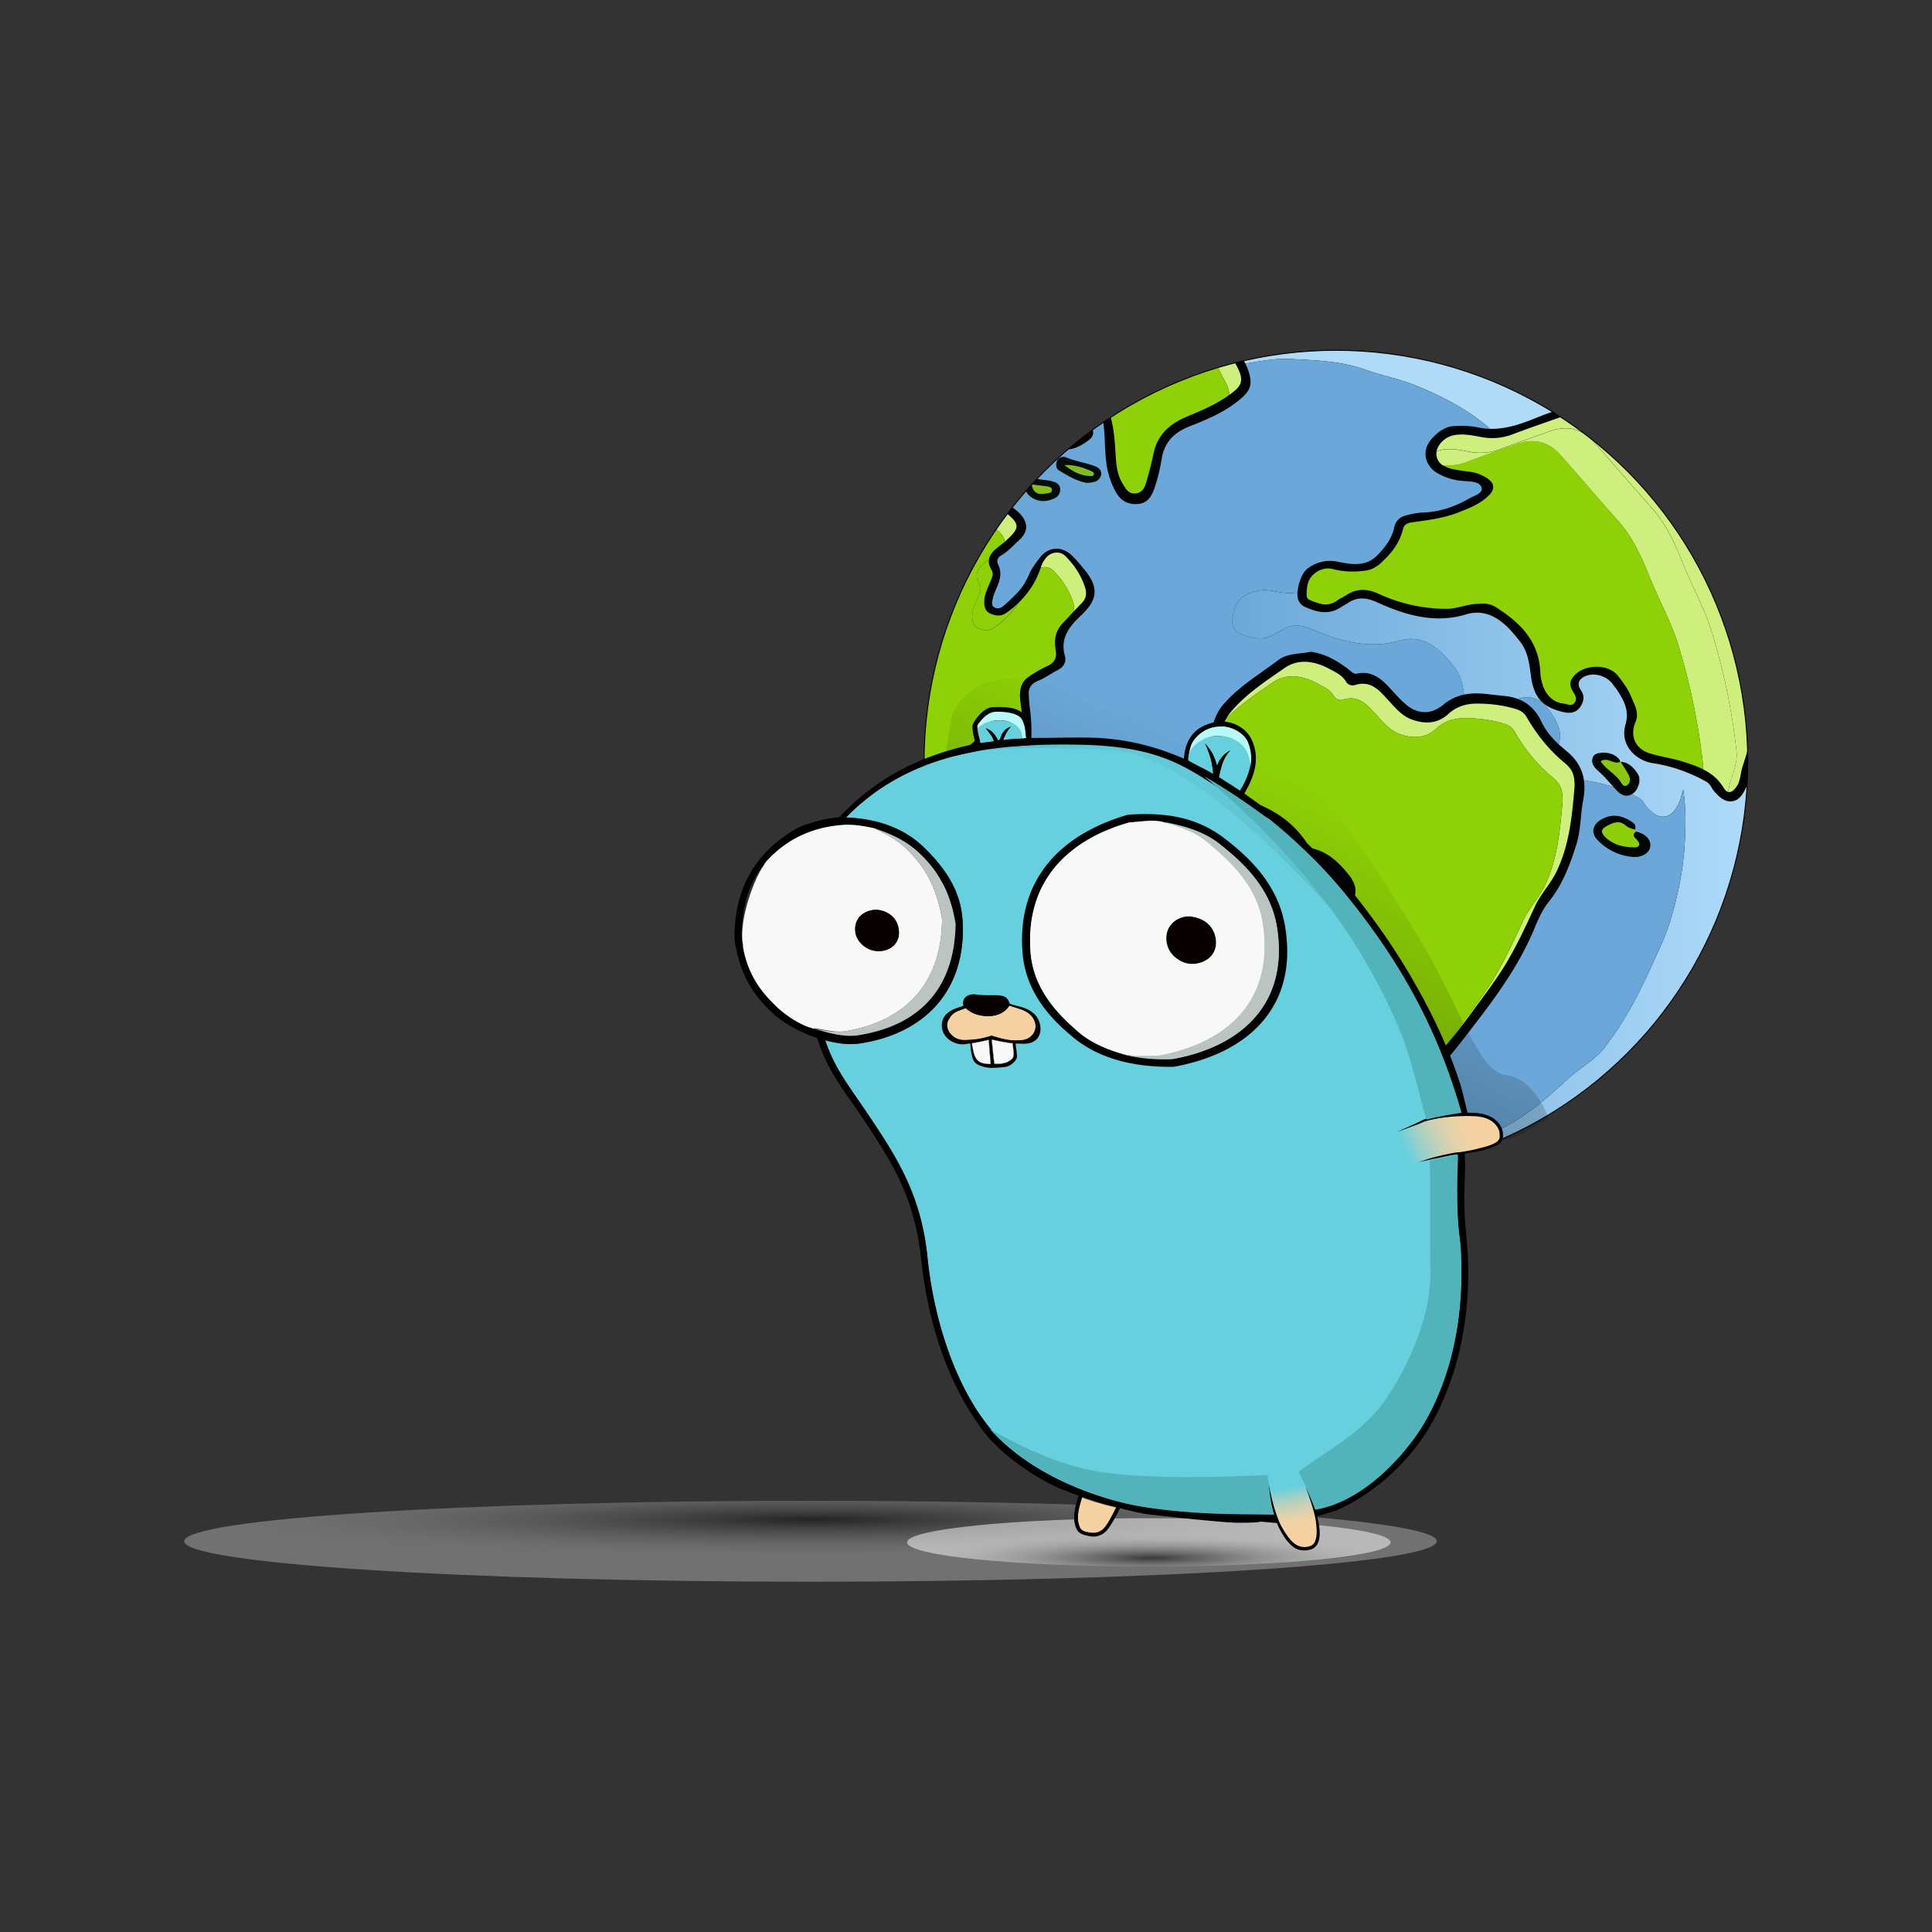
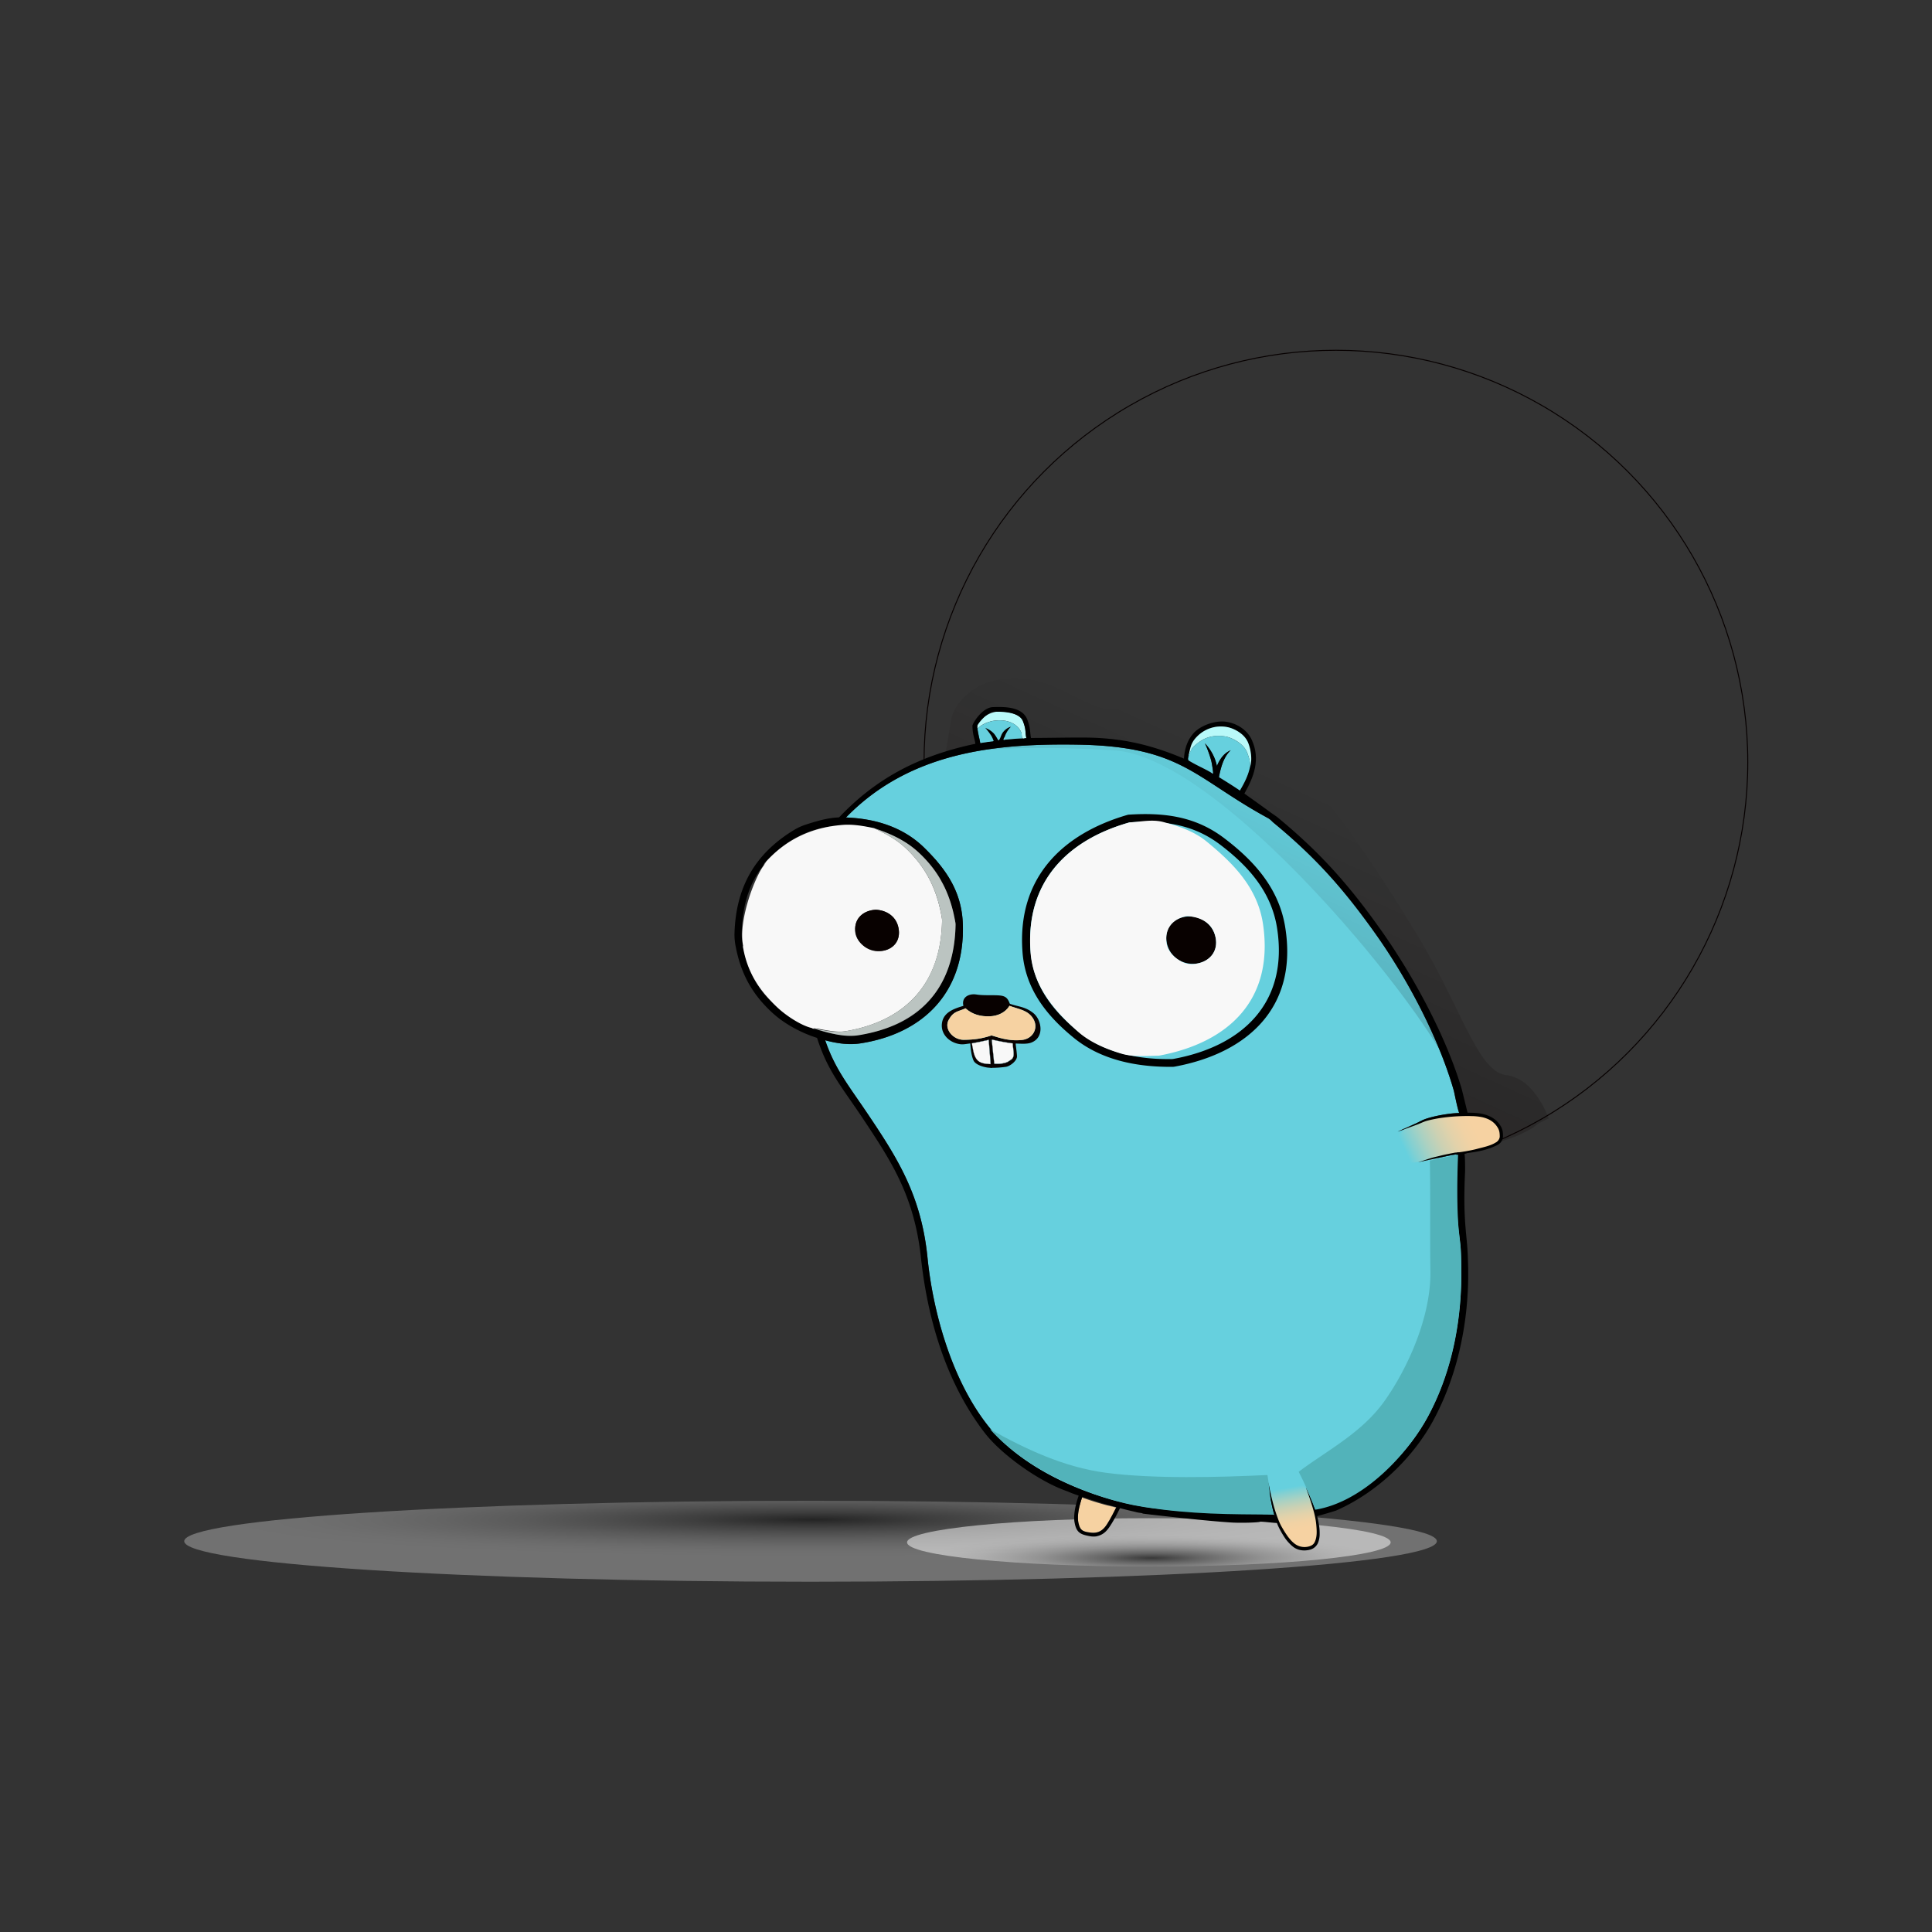
<svg xmlns="http://www.w3.org/2000/svg" xmlns:xlink="http://www.w3.org/1999/xlink" viewBox="0 0 2000 2000">
  <rect x="0" y="0" width="2000" height="2000" fill="#333333" stroke="none" />
  <defs>
    <style>.cls-1,.cls-23{fill:none;}.cls-2{isolation:isolate;}.cls-3{opacity:0.3;fill:url(#radial-gradient);}.cls-3,.cls-4{mix-blend-mode:multiply;}.cls-4{opacity:0.5;fill:url(#radial-gradient-2);}.cls-5{clip-path:url(#clip-path);}.cls-6{fill:#f5f5f5;}.cls-7{fill:#010203;}.cls-8{fill:url(#linear-gradient);}.cls-9{fill:#afdbf9;}.cls-10{fill:#6ba8d9;}.cls-11{fill:#ceef7d;}.cls-12{fill:#8ed106;}.cls-13{fill:#8cca0e;}.cls-14{fill:#5f86a1;}.cls-15{fill:#000302;}.cls-16{fill:#020705;}.cls-17{fill:#020706;}.cls-18{fill:#8dce0a;}.cls-19{fill:#040d0a;}.cls-20{fill:#8bc711;}.cls-21{fill:#86b81f;}.cls-22{fill:#87bd1a;}.cls-23{stroke:#060000;}.cls-23,.cls-31{stroke-miterlimit:10;}.cls-24{fill:#66d0de;}.cls-25{opacity:0.25;fill:url(#linear-gradient-2);}.cls-26{fill:url(#linear-gradient-3);}.cls-27{fill:url(#linear-gradient-4);}.cls-28{fill:#080100;}.cls-29{fill:#f6d2a2;}.cls-30{fill:#b9f9f9;}.cls-31,.cls-32{fill:#f8f8f8;}.cls-31{stroke:#000;stroke-width:0.25px;}.cls-33{fill:#bbc4c1;}.cls-34{fill:#52b3ba;}</style>
    <radialGradient id="radial-gradient" cx="858.22" cy="8597.76" r="507.48" gradientTransform="translate(-257.14 885.31) scale(1.28 0.08)" gradientUnits="userSpaceOnUse">
      <stop offset="0" />
      <stop offset="0.06" stop-color="#1d1d1d" />
      <stop offset="0.19" stop-color="#585858" />
      <stop offset="0.33" stop-color="#8b8b8b" />
      <stop offset="0.46" stop-color="#b5b5b5" />
      <stop offset="0.59" stop-color="#d5d5d5" />
      <stop offset="0.71" stop-color="#ececec" />
      <stop offset="0.82" stop-color="#fafafa" />
      <stop offset="0.92" stop-color="#fff" />
    </radialGradient>
    <radialGradient id="radial-gradient-2" cx="1132.41" cy="6450.94" r="195.92" gradientTransform="translate(-257.14 774.19) scale(1.28 0.13)" xlink:href="#radial-gradient" />
    <clipPath id="clip-path">
-       <circle class="cls-1" cx="1382.93" cy="788.97" r="426.37" />
-     </clipPath>
+       </clipPath>
    <linearGradient id="linear-gradient" x1="1275.72" y1="916.55" x2="1814.64" y2="916.55" gradientUnits="userSpaceOnUse">
      <stop offset="0" stop-color="#6ba8d9" />
      <stop offset="1" stop-color="#afdbf9" />
    </linearGradient>
    <linearGradient id="linear-gradient-2" x1="1154.05" y1="1256.85" x2="1369.87" y2="783.88" gradientUnits="userSpaceOnUse">
      <stop offset="0.36" stop-color="#080100" />
      <stop offset="0.94" stop-color="#080100" stop-opacity="0" />
    </linearGradient>
    <linearGradient id="linear-gradient-3" x1="1456.83" y1="1196.33" x2="1553.24" y2="1152.18" gradientUnits="userSpaceOnUse">
      <stop offset="0" stop-color="#66d0de" />
      <stop offset="0.08" stop-color="#82d0d2" />
      <stop offset="0.22" stop-color="#acd1c1" />
      <stop offset="0.35" stop-color="#ccd1b3" />
      <stop offset="0.48" stop-color="#e3d2aa" />
      <stop offset="0.6" stop-color="#f1d2a4" />
      <stop offset="0.71" stop-color="#f6d2a2" />
    </linearGradient>
    <linearGradient id="linear-gradient-4" x1="1334.78" y1="1539.52" x2="1345.69" y2="1600.51" xlink:href="#linear-gradient-3" />
  </defs>
  <g class="cls-2">
    <g id="Layer_1" data-name="Layer 1">
      <path class="cls-3" d="M1487.43,1595.45c0,23.22-290.3,41.94-648.38,41.94s-648.35-18.72-648.35-41.94,290.3-41.87,648.35-41.87S1487.43,1572.31,1487.43,1595.45Z" />
      <path class="cls-4" d="M1439.59,1596.65c0,13.84-112.06,25-250.3,25s-250.3-11.17-250.3-25,112.06-25,250.3-25S1439.59,1582.87,1439.59,1596.65Z" />
      <g class="cls-5">
        <path class="cls-6" d="M1824.1,845c-.41,36.6-3.55,73.38-17.61,107.54-12.84,31.22-24.3,63-40.24,93.07-17.07,32.15-38.63,59.79-68.43,81-12.88,9.18-22.09,22.43-34.59,32.24-19.59,15.38-40.87,28.1-63.79,37.07a578.75,578.75,0,0,1-93.91,28.06c-30.47,6.29-61.41,7.08-92.37,7-3,0-5.94,0-8.92,0-31.2-.47-62.64,2.9-93.39-4.88a243.43,243.43,0,0,1-28.53-9.51c-24.89-9.77-51.88-14-75.55-26.66-25.16-13.45-53.07-22.83-75.1-40.87-35.57-29.14-76.76-52.13-104.48-90.15-25-34.3-51.38-68.14-63.77-109.66-8.23-27.63-15.22-55.66-22.38-83.62a437.52,437.52,0,0,1-11.84-70.31c-3.49-39.27.92-77.85,9.4-116.22s24.66-73.74,40.91-109.16c21.64-47.16,51.68-87.64,92.71-119.93,13.9-10.92,24.89-25.34,40.38-34.56,31.73-18.88,64.06-36.51,97.34-52.58,45.34-21.89,93.09-33.19,142.89-39.29a408.46,408.46,0,0,1,94.4-1,75.08,75.08,0,0,1,11.37,2.38c45.37,12.59,90.2,26.7,132.07,48.74,4.39,2.32,8.23,5.81,12,9.15,13.86,12.25,29.1,22.61,43.88,33.66,21.77,16.3,39.06,37.33,56.62,57.92,6.74,7.89,13,16.28,20.24,23.6,20.89,21,32.78,47.06,43.67,73.95,8.23,20.34,19.69,39.33,25.61,60.67,9.61,34.63,18.72,69.19,24,105A672.47,672.47,0,0,1,1824.1,845Z" />
        <path class="cls-7" d="M1824.1,845c-.41,36.6-3.55,73.38-17.61,107.54-12.84,31.22-24.3,63-40.24,93.07-17.07,32.15-38.63,59.79-68.43,81-12.88,9.18-22.09,22.43-34.59,32.24-19.59,15.38-40.87,28.1-63.79,37.07a578.75,578.75,0,0,1-93.91,28.06c-30.47,6.29-61.41,7.08-92.37,7-3,0-5.94,0-8.92,0-31.2-.47-62.64,2.9-93.39-4.88a243.43,243.43,0,0,1-28.53-9.51c-24.89-9.77-51.88-14-75.55-26.66-25.16-13.45-53.07-22.83-75.1-40.87-35.57-29.14-76.76-52.13-104.48-90.15-25-34.3-51.38-68.14-63.77-109.66-8.23-27.63-15.22-55.66-22.38-83.62a437.52,437.52,0,0,1-11.84-70.31c-3.49-39.27.92-77.85,9.4-116.22s24.66-73.74,40.91-109.16c21.64-47.16,51.68-87.64,92.71-119.93,13.9-10.92,24.89-25.34,40.38-34.56,31.73-18.88,64.06-36.51,97.34-52.58,45.34-21.89,93.09-33.19,142.89-39.29a408.46,408.46,0,0,1,94.4-1,75.08,75.08,0,0,1,11.37,2.38c45.37,12.59,90.2,26.7,132.07,48.74,4.39,2.32,8.23,5.81,12,9.15,13.86,12.25,29.1,22.61,43.88,33.66,21.77,16.3,39.06,37.33,56.62,57.92,6.74,7.89,13,16.28,20.24,23.6,20.89,21,32.78,47.06,43.67,73.95,8.23,20.34,19.69,39.33,25.61,60.67,9.61,34.63,18.72,69.19,24,105A672.47,672.47,0,0,1,1824.1,845Z" />
        <path class="cls-8" d="M1814,858.22c-1.64,30.48-7.5,60.35-16.23,89.47-5.12,17-13,33.22-20,49.65-12.83,30.21-27.63,59.34-47.06,85.93-10.44,14.33-25.92,22.65-38.26,34.65-21.21,20.53-42.49,40.71-68.88,54.76-16.51,8.73-33.35,16.85-51,23.12-36,12.89-72.9,22.51-111.23,25.17-27.62,1.91-55.24.68-82.86,1.09-25.1.34-50.26,0-74.34-7.3,2.25,0,4.5,0,6.68-.07,27.49-.34,55,.82,82.46-1,38.12-2.52,74.81-11.53,110.68-23.67,17.53-5.86,34.31-13.5,50.75-21.82,26.25-13.16,47.46-32.19,68.47-51.49,12.27-11.25,27.75-19.16,38.12-32.6,19.37-25.1,34-52.51,46.85-80.88,7-15.48,14.73-30.76,19.85-46.72,8.73-27.42,14.53-55.51,16.09-84.29,1-17.53,1.3-35-1.63-54.9-1.78,5.93-2.39,9.61-4,12.89-3.13,6.61-7,14-15.07,15.07s-14.12-4.84-19.16-10.51c-1.37-1.5-2.19-3.41-3.41-4.91a13.07,13.07,0,0,0-3.69-3.54,166.7,166.7,0,0,0-54.62-18.07c-19.17-2.73-34.92-18.21-29-37.72,4.16-13.91-1.77-23.6-8.73-33.89-1-1.44-2.32-2.6-3.2-4-5.46-8.32-17.39-12.82-27.15-10.09-8.52,2.39-11.59,8-7,14.18,4.36,5.94,3.13,11.26-.41,16.44-4.09,6-10.78,6.62-17.39,5.18-21.76-4.77-30.69-14.39-33.56-35.87-1.57-11.18-3-22.5-10.36-31.78-14.19-18.07-31.72-34.71-56.27-27.62-32.26,9.34-62.81.68-92.07-11.94-10.91-4.63-20.25-5.25-30.07,1-2.46,1.57-5.12,2.79-7.57,4.29-12.21,7.37-24.28,4.5-36.22-.61a12.76,12.76,0,0,1-7.09-7.23c-2.86-7.71,2.52-25.23,9.48-30.07,9.48-6.62,19.71-9,31.78-6.69,8.46,1.64,17.26,3.07,25.44,1.43a20.41,20.41,0,0,0,.75,7.37,13.1,13.1,0,0,0,7.16,7.71c12,5.38,24.07,8.45,36.35.68,2.52-1.64,5.18-3,7.64-4.64,9.89-6.61,19.3-6,30.21-1,29.4,13.36,60.08,22.5,92.55,12.61,24.69-7.5,42.28,10.17,56.6,29.33,7.37,9.89,8.8,21.89,10.37,33.83,2.86,22.78,11.87,33,33.69,38,6.68,1.57,13.37.89,17.53-5.52,3.61-5.46,4.77-11.12.41-17.39-4.64-6.62-1.57-12.55,7-15.08,9.82-2.93,21.83,1.85,27.28,10.71,1,1.5,2.32,2.73,3.28,4.23,7,11,13,21.28,8.73,36.08-5.94,20.66,10,37.17,29.12,40,19.71,3,37.78,9.69,55,19.23a14.5,14.5,0,0,1,3.68,3.69c1.23,1.7,2.11,3.68,3.41,5.25,5.11,6.07,11.18,12.2,19.3,11.11s12-8.93,15.14-16c1.57-3.47,2.18-7.36,4-13.7C1815.21,821,1814.93,839.6,1814,858.22Z" />
        <path class="cls-9" d="M1635.57,420.79c-25.17.54-45.28,13.57-67.52,19.64-8.8,2.38-17.18,3.75-25.71,3.47-22.5-20-49.38-33.75-77.47-45.14-16.51-6.69-34.58-10-51.36-16-25.3-9.07-51.49-9.82-77.74-11.19-15.76-.81-31.17,2.25-46.58,4.85-.82-1.71-1.78-3.41-2.66-5a37,37,0,0,1-4.78-19.64c.14-5,2-6.82,6.34-7.91,15.28-3.89,30.63-8.12,46.31-9.28,23.19-1.77,45.76-9.41,69.16-8.18,26.32,1.43,52.71,2.25,78.15,11.86,16.85,6.35,35,9.82,51.56,16.92,29,12.41,56.61,27.62,79.66,49.65C1619.41,411,1628.14,413.76,1635.57,420.79Z" />
        <path class="cls-10" d="M1744.07,872.2c-1.56,28.78-7.36,56.87-16.09,84.29-5.12,16-12.89,31.24-19.85,46.72-12.82,28.37-27.48,55.78-46.85,80.88-10.37,13.44-25.85,21.35-38.12,32.6-21,19.3-42.22,38.33-68.47,51.49-16.44,8.32-33.22,16-50.75,21.82-35.87,12.14-72.56,21.15-110.68,23.67-27.42,1.84-55,.68-82.46,1-2.18.07-4.43.07-6.68.07-1.16-.41-2.39-.75-3.54-1.16-34.1-11.39-69.5-19.16-101.49-36.48-2.38-1.3-4.91-2.39-6.88-4.16-3.07-2.73-9.76-2.53-9.55-7,.34-6.55.88-13.71,6.07-19.17,4.43-4.7,8-10.23,12.75-14.86,12.28-11.94,14-26.46,8-41.88-1.71-4.63-1.09-7,2.8-9.61,7.91-5.32,11.79-13,12.88-22.44,1.23-10.16,6.35-19.23,9.55-28.78,6-17.73,2.19-33.49-8.66-48-5.73-7.57-11.46-15.21-17.8-22.3-17.87-20.05-42-30.42-66.56-38.4-20-6.41-35.19-18-48.56-33-9.68-10.84-20-18.34-35.74-13.5-5.59,1.7-8.86,4.57-10.29,9.82a32.47,32.47,0,0,0,3.61,26.8,84.81,84.81,0,0,1,6.55,12.75c8.8,22.17,4.43,43.72-9.21,65.27-8,12.55-13.16,25.58-6.61,41.26,3.54,8.53-1.78,18.82,2.18,28,1.16,2.46,2.45,4.91-2.05,5.19-6.89-5.26-10-13.17-14.52-20.12a588.07,588.07,0,0,1-36.42-63.56,505.2,505.2,0,0,1-29.46-73.59c-2.46-7.64-4.64-15.41-6.69-23.19-2.25-8.73-5-17.39-7.5-26.12-4.23-14.73-7.77-29.67-7.5-45.56a53.7,53.7,0,0,1,20.73,22.58c5,10.3,14,15.89,22.51,22.09a147.32,147.32,0,0,0,13.7,8.46c10,5.73,18,13.16,22.1,24.48,1.77,4.85,6.34,6.28,11.19,4.91,5-1.43,2.79-5.79,2.86-9.07.41-23.87-13.37-39.35-31.3-52-9.55-6.82-14.33-16.44-18.14-26.87-1.91-5.12.13-8.66,3.2-11.46a25.58,25.58,0,0,1,3.27-2.73c3.89-2.93,8-5.66,12.08-8.32,2.66-1.7,5.32-3.34,8-5,9.55-5.79,15.28-14.73,20.81-24,1.09-2,1.63-5,4.7-4.57,2.73.41,2.73,3.07,3.55,5.32,3.2,8.66,5.18,18.34,16.23,21.34,8.25,2.25,12,.48,12.55-8.11a191,191,0,0,0-1.37-34.78c-.61-4.71-1-9.48-1.22-14.19-.48-7.36,3.41-11.8,9.82-14.32,7-2.73,12.89-7.37,19.5-10.64s10-8.59,8.12-15.14c-5.25-19,5.11-30.89,17.39-42.49,17-16.09,17.66-29,2.59-47.06-4.36-5.25-8.66-10.7-13.71-15.2-10.5-9.35-23.87-7.92-32.39,3.34-4.3,5.66-8.73,11.59-11.39,18.07a59.69,59.69,0,0,1-12.76,19.1c-3.88,4.16-8.18,8-12.41,11.79-2.79,2.53-5.93,4.37-9.75,2.6-4.3-2.12-2.8-6.35-2.18-9.55.82-4,2.66-7.84,4.29-11.66a53.51,53.51,0,0,0,2.66-7.51c1.3-5.11,1.37-10.36-1.36-15.75-2.11-4.3-.48-7.64,3.41-9.82,7.09-4.09,12.28-10.37,18.28-15.69,10.3-9.2,9.2-19.57-.89-29-8.66-8-18.89-11.53-29.87-14.12a118.75,118.75,0,0,1,9.62-13.57,256,256,0,0,1,20.52-21.69c1.57-1.5,3.14-3,4.71-4.57,3.68-3.41,7.43-7,11.32-10.5,3.68-3.48,7.5-7,11.39-10.57,4.71,8.93,13.23,10.5,21.82,10.3,9.21-.21,17.26-4.91,24.28-10.44,4.57-3.61,5-9.27.62-14.32-4.64-5.39-10-9.27-18.35-8.93,5.12-8.87,12.69-10,20.8-8.26,7.84,1.71,10.37,8.26,11.32,15.42,2.25,16.78.68,34,4.91,50.6,0,.14.07.21.14.34a79,79,0,0,0,7.71,19.51c5.38,9.82,14,13.77,24.68,12.21,9.14-1.37,13-9.28,15.55-16.71a191.64,191.64,0,0,0,7.37-30.42,41.91,41.91,0,0,1,5.25-14.73c4-6.75,10-11.8,17.53-15.62a61.47,61.47,0,0,1,5.93-2.66c18.55-7.3,37-15,52.45-28.1,11.11-9.34,13-15.68,8.38-29.73a52.27,52.27,0,0,0-3.06-7.09c15.41-2.6,30.82-5.66,46.58-4.85,26.25,1.37,52.44,2.12,77.74,11.19,16.78,6,34.85,9.27,51.36,16,28.09,11.39,55,25.16,77.47,45.14a59.81,59.81,0,0,1-12-1.43,90.19,90.19,0,0,0-26.74-1.29c-10.91.88-25.16,13.57-27.41,24.07a21.36,21.36,0,0,0,3.54,16.91,24.16,24.16,0,0,0,7.78,7.3,61.61,61.61,0,0,0,28,8.46c6.82.54,16.23.34,18.14,6.68S1526,513,1520.93,516c-14.87,8.66-30.76,14-48.08,14.6-5.66.13-11.12,1.43-16.64,2.72a9,9,0,0,0-1.3.35c-6.55,1.84-10.37,6.27-11.73,12.68a42.42,42.42,0,0,1-3.48,9.89c-3.41,7.09-8.46,13.09-14,18.69-11.53,11.79-26.32,9.54-40.31,6.68a40,40,0,0,0-10.84-.89,38.47,38.47,0,0,0-21.07,7.91c-5.39,4-9.76,15.62-10.3,24.62-8.18,1.64-17,.21-25.44-1.43-12.07-2.32-22.3.07-31.78,6.69-7,4.84-12.34,22.36-9.48,30.07a12.76,12.76,0,0,0,7.09,7.23c11.94,5.11,24,8,36.22.61,2.45-1.5,5.11-2.72,7.57-4.29,9.82-6.28,19.16-5.66,30.07-1,29.26,12.62,59.81,21.28,92.07,11.94,24.55-7.09,42.08,9.55,56.27,27.62,7.36,9.28,8.79,20.6,10.36,31.78,2.87,21.48,11.8,31.1,33.56,35.87,6.61,1.44,13.3.82,17.39-5.18,3.54-5.18,4.77-10.5.41-16.44-4.64-6.2-1.57-11.79,7-14.18,9.76-2.73,21.69,1.77,27.15,10.09.88,1.43,2.25,2.59,3.2,4,7,10.29,12.89,20,8.73,33.89-5.93,19.51,9.82,35,29,37.72a166.7,166.7,0,0,1,54.62,18.07,13.07,13.07,0,0,1,3.69,3.54c1.22,1.5,2,3.41,3.41,4.91,5,5.67,11,11.46,19.16,10.51s11.94-8.46,15.07-15.07c1.57-3.28,2.18-7,4-12.89C1745.37,837.21,1745.1,854.67,1744.07,872.2Z" />
        <path class="cls-11" d="M1803.54,794.72c-2,6.75-1.77,14.32-6.34,20.26-2.93,3.82-5.59,5.59-8.18,4.84.68-3.34,1.16-6.75,2.11-10,3.14-10.43,7.71-21.55,6.55-31.85a674.14,674.14,0,0,0-25.37-123.1c-7.64-25-20.53-47.46-30.08-71.47-8.25-20.8-17.66-41.19-32.66-58-19.85-22.23-39.22-44.87-58.93-67.17-13.84-15.69-29.46-17.87-46.44-11.8-16.78,6.07-33.69,11.8-50.33,18.14a58.88,58.88,0,0,1-33.22,2.93c-9.27-1.7-18.82-3.68-28.37-1.84a20.61,20.61,0,0,0-5.18,1.77c1.16-7.29,8.87-15.07,17.66-16.84,9.48-1.91,19,.07,28.31,1.77a58.8,58.8,0,0,0,33.21-2.93c16.71-6.34,33.62-12.07,50.4-18.07,17-6.14,32.6-3.89,46.44,11.73,19.71,22.3,39.08,44.94,58.86,67.17,15.07,16.92,24.41,37.24,32.67,58.11,9.54,24,22.43,46.44,30.14,71.4a675.18,675.18,0,0,1,25.37,123.1C1811.32,773.17,1806.68,784.36,1803.54,794.72Z" />
        <path class="cls-11" d="M1791.13,809.86c-1,3.21-1.43,6.62-2.11,10-1.71-.48-3.34-2.05-5-4.71-5.39-8.93-12.69-14.59-20.94-18.68a31.36,31.36,0,0,0-.13-5,674,674,0,0,0-25.37-123.1c-7.64-25-20.53-47.47-30.08-71.47-8.25-20.8-17.66-41.19-32.67-58-19.84-22.23-39.21-44.88-58.92-67.18-13.85-15.68-29.46-17.86-46.45-11.79-16.77,6.07-33.69,11.79-50.33,18.14a58.42,58.42,0,0,1-25.09,3.95c-4.71-3-7.16-7.3-7.1-12.61a16.45,16.45,0,0,1,.14-1.85,20.61,20.61,0,0,1,5.18-1.77c9.55-1.84,19.1.14,28.37,1.84a58.88,58.88,0,0,0,33.22-2.93c16.64-6.34,33.55-12.07,50.33-18.14,17-6.07,32.6-3.89,46.44,11.8,19.71,22.3,39.08,44.94,58.93,67.17,15,16.85,24.41,37.24,32.66,58,9.55,24,22.44,46.51,30.08,71.47A674.14,674.14,0,0,1,1797.68,778C1798.84,788.31,1794.27,799.43,1791.13,809.86Z" />
        <path class="cls-12" d="M1763.1,796.43c-6.27-3.21-13.09-5.46-20.18-7.78-11.39-3.61-23.19-5.18-34.51-8.59-15.69-4.64-21.55-18.21-15.21-33,3.89-9.27-1.3-17.59-4.43-25.44s-8.39-15-13.64-21.75c-10.92-14.12-38.74-12.35-47.88,2.72a9.68,9.68,0,0,0-1,2,9.05,9.05,0,0,0-.54,3.75,14.37,14.37,0,0,0,2.66,7.64c2.45,3.68,4.64,7.57,1.64,11.53-3.21,4.29-7.57,1.22-11.53.81a22.57,22.57,0,0,1-4.43-.88c-7.71-2.32-13.44-8.46-16.64-17.05a51.19,51.19,0,0,1-2.94-15.07c-1.43-31.44-20.59-50.54-45.08-66.23a25.16,25.16,0,0,0-17.66-4c-11.8-.41-22.44,5.11-33.76,5.18a167.27,167.27,0,0,1-70.93-15.62c-11.66-5.32-22.3-5.66-33.07,1.23-3.28,2.12-6.89,3.68-10,5.94a17.77,17.77,0,0,1-4.36,2.45h-.07a19.25,19.25,0,0,1-11.53,1,64.77,64.77,0,0,1-12.48-4.29,5,5,0,0,1-2.72-3.21,41.86,41.86,0,0,1,.68-12.14,9.61,9.61,0,0,1,.41-1.43,20,20,0,0,1,5.18-9c5.18-5,12.89-8.19,20.53-6.14a78.59,78.59,0,0,0,19.78,2.59,103.56,103.56,0,0,0,13.77-.89c6.41-.81,11.8-3.81,16.51-8.11,1.09-1,2.25-2.12,3.27-3.21,7.09-6.89,13.16-14.52,16.78-23.66a40.66,40.66,0,0,0,1.91-5.46c.27-.75.47-1.57.68-2.38,1.09-4.91,4.64-6.55,9.07-7.17,11-1.56,22.1-2.86,32.87-5.52a108.34,108.34,0,0,0,15.82-4.91c8.05-3.21,16.1-6.27,23.26-11.05a52.59,52.59,0,0,0,7.57-6.07c7-6.82,6.41-13-1.71-18.34a42,42,0,0,0-17.52-6.48c-5.87-.75-11.8-1.5-17.67-2.73a29.71,29.71,0,0,1-10-3.89,58.42,58.42,0,0,0,25.09-3.95c16.64-6.35,33.56-12.07,50.33-18.14,17-6.07,32.6-3.89,46.45,11.79,19.71,22.3,39.08,44.95,58.92,67.18,15,16.85,24.42,37.24,32.67,58,9.55,24,22.44,46.51,30.08,71.47A674,674,0,0,1,1763,791.38,31.36,31.36,0,0,1,1763.1,796.43Z" />
        <path class="cls-11" d="M1222.42,1038.53c-1.77,4.37-4,8.87-4.57,13.44-1.43,10.3-5.25,18.55-13.91,24.89a8.32,8.32,0,0,0-1.44,1.23,42.34,42.34,0,0,0,2.87-11c.68-4.64,2.79-9.07,4.64-13.5,6.61-15.83,9-31.65-1.5-46.72a270,270,0,0,0-21.15-26.46c-16-17.87-37.51-27.83-59.33-35.19-22.85-7.64-40.71-20.26-55.92-38.26-5-5.94-10.91-11.26-19-12.14a21.65,21.65,0,0,1-.55-7.91c.62-5.39,2.32-6.62,7.51-7.23,11.18-1.3,18.41,4.91,24.55,12.14,15.14,18,33.07,30.69,55.85,38.33,21.89,7.29,43.31,17.25,59.4,35.12A290.77,290.77,0,0,1,1221,991.75C1231.49,1006.82,1229.1,1022.64,1222.42,1038.53Z" />
        <path class="cls-12" d="M1210,1053.61c-1.85,4.43-4,8.86-4.64,13.5a42.34,42.34,0,0,1-2.87,11,11.41,11.41,0,0,0-4,6.89v.07c-.34,2.66.34,5.59,2.18,9,4.84,9.14,5.12,19-1.91,27.76-3.82,4.7-7.71,9.41-11.73,14-.41.62-.95,1.16-1.43,1.78-1,1.23-2.05,2.45-3,3.75l-.62.82c-3.47,4.57-6.27,9.55-6.75,15.68-.41,4.85-2.38,5-6.34,3.07-.48-.27-1-.48-1.43-.75-21.76-10.91-42.69-23-59.4-41-14.12-15.27-30.49-27.62-47.67-38.87-8.46-5.52-14.12-11.87-11.6-21.28-.27-7.16-.14-12.75,1.43-18.34,1-3.75,1.57-8-.06-11.46-7.44-15.41.34-27.08,8-39.69,15-24.55,19.85-50.4,4.51-76.86-3.48-6-7.92-11.26-9.62-17.87,8.12.88,14,6.2,19,12.14,15.21,18,33.07,30.62,55.92,38.26,21.82,7.36,43.31,17.32,59.33,35.19a270,270,0,0,1,21.15,26.46C1219,1022,1216.62,1037.78,1210,1053.61Z" />
        <path class="cls-11" d="M1044.9,556.43c-1.64,1.57-3.35,3.14-5.12,4.64.61-3.82-1.84-7.3-7.5-12.34-2.18-2-5.12-3.28-7.09-5.46-3.62-4.16-10.3-4.91-12.76-10.3,3.82-5.73,7.78-11.32,11.8-16.91,1.77,7,9.41,7.57,13.44,12.14,1.91,2.18,4.84,3.41,7.09,5.39C1054.85,542.59,1054.85,546.75,1044.9,556.43Z" />
        <path class="cls-12" d="M1024.3,516a.07.07,0,0,1-.07.07V516Z" />
-         <path class="cls-11" d="M1119.37,624.84c-2.8,2.79-5.59,5.73-8.32,8.66a15.18,15.18,0,0,0-.14-9.82c-4-12.75-11.18-23.6-20.46-32.94a12.88,12.88,0,0,0-13.16-3,2.53,2.53,0,0,0,.27-.68,27.29,27.29,0,0,1,5.6-10c5.18-6,14.32-6.89,19.71-1.43,9.34,9.41,16.57,20.18,20.52,32.94C1125.23,614.68,1124.28,619.86,1119.37,624.84Z" />
        <path class="cls-12" d="M1054.85,623.47a96,96,0,0,1-25,25.78c-5.8,4.16-11.05,3.62-16.78,1.23-6.06-2.52-6.75-7.91-6.61-13.43.2-7.1,3.61-13.17,6.14-19.51,1.57-4,4-8.12,1.63-12-7.5-12.35-.27-19.17,8.73-25.78l.82-.62c-.54,3.21.21,6.89,2.87,11.26,2.38,3.88,0,8.11-1.57,12-2.53,6.34-5.94,12.41-6.14,19.51-.14,5.59.55,10.91,6.55,13.43,5.73,2.39,11,2.93,16.77-1.23A95.17,95.17,0,0,0,1054.85,623.47Z" />
        <path class="cls-12" d="M1111.05,633.5c-3.62,3.82-7.16,7.64-10.71,11.39a30,30,0,0,0-5.45,7.64c-3.07,6.34-3.28,13-2.05,20.25,1.57,8.94-1.64,13.85-9.82,17.26-.75.34-1.5.68-2.25,1.09a118.38,118.38,0,0,0-15.48,9.2,19.39,19.39,0,0,0-8.73,12.69c-1.37,6.07-.34,12.68.54,19,1.3,9.82.89,19.64,1.3,29.39.14,1.91.89,4.71-1.91,5.25s-4.09-2.18-4.84-4.29c-2.25-5.87-3.69-11.94-7-17.33-.13-.2-.27-.41-.34-.54-5.45-8.25-13-8.87-17.46,0a69.26,69.26,0,0,1-5.18,8.73,76,76,0,0,1-10.16,11.66c-7.3,6.89-15.69,12.68-24.28,18.41s-12.69,10.16-13.44,15.82C973.08,804,975,809.73,979,817.7c6.61,13.1,17.93,21.15,28.43,30.35,8.19,7.16,14.94,15.14,14.74,28.24-11.46-12.14-24.56-20-37.72-28-6.07-3.62-10.84-10-14.59-16.57a110.63,110.63,0,0,0-8.53-12.89,70.36,70.36,0,0,0-22.23-19.71c-3.14-1.71-1.91-4.1-2.25-6.07-4.43-29.53-1-58.72,3-88,5.86-43.85,22.71-84,43-122.35A560.23,560.23,0,0,1,1012.43,533c2.46,5.39,9.14,6.14,12.76,10.3,2,2.18,4.91,3.48,7.09,5.46,5.66,5,8.11,8.52,7.5,12.34-1.43,1.23-2.86,2.46-4.36,3.55-5.8,4.29-10.78,8.59-11.6,14.52l-.82.62c-9,6.61-16.23,13.43-8.73,25.78,2.32,3.88-.06,8-1.63,12-2.53,6.34-5.94,12.41-6.14,19.51-.14,5.52.55,10.91,6.61,13.43,5.73,2.39,11,2.93,16.78-1.23a96,96,0,0,0,25-25.78,88.31,88.31,0,0,0,22.44-35.73,12.88,12.88,0,0,1,13.16,3c9.28,9.34,16.51,20.19,20.46,32.94A15.18,15.18,0,0,1,1111.05,633.5Z" />
        <path class="cls-11" d="M1278.48,404.21c-2,1.71-4,3.28-6.14,4.78a20,20,0,0,0-1.7-9.07c-3-7.44-8.12-13.71-10.17-21.69-1.16-4.57,1.91-11.87-3.82-13.23-4.56-1.09-10.23,2.18-15.34,3.54-.27.07-.55.21-.82.28-34.58,13.64-69.08,27.21-99.84,48.76a20,20,0,0,0-4.37-2.25c34.72-29.26,75.64-45.49,116.62-61.58a4.39,4.39,0,0,1,.82-.35c5.18-1.36,10.78-4.63,15.41-3.47,5.67,1.36,2.66,8.66,3.82,13.16,2,8,7.17,14.25,10.1,21.69C1286.18,392.55,1285.57,398.28,1278.48,404.21Z" />
        <path class="cls-12" d="M1272.34,409c-13.44,9.68-28.71,16-43.85,22.37-13.37,5.66-23.87,13.36-29.87,25.23h-.07a51.93,51.93,0,0,0-4.3,12.48q-3.06,14.32-7.16,28.44c-1.64,5.59-3.27,11.73-10.43,13.09a6.47,6.47,0,0,1-1.57.21c-6.62.54-9.41-4.3-12.62-9.55-5.45-8.8-6.82-18.35-7.43-28.17-.89-13.36-1.43-26.73-4.91-39.82-1.78-6.55-4.37-12.21-9.48-15.69,30.76-21.55,65.26-35.12,99.84-48.76.27-.07.55-.21.82-.28,5.11-1.36,10.78-4.63,15.34-3.54,5.73,1.36,2.66,8.66,3.82,13.23,2,8,7.16,14.25,10.17,21.69A20,20,0,0,1,1272.34,409Z" />
        <path class="cls-13" d="M1104.46,441.35c4.92,1.73,13-1.07,14,5.08,1,6.42-7.44,6.81-11.88,9.56-1.83,1.14-4.55,1.16-6.86,1.14-5.29,0-13.34-1.12-13.25-5.31.09-4.4,5.77-9.94,12.82-9.77A31.71,31.71,0,0,0,1104.46,441.35Z" />
        <path class="cls-14" d="M1041.61,1063.08c2.25-1.12,2.06-3.2,2.06-5.2,3,2.95,3.84,6.63,4,10.92C1043.85,1068.22,1042.47,1065.92,1041.61,1063.08Z" />
-         <path class="cls-15" d="M1357.19,674.67c15.5,2.36,28.19,9.88,39.92,19.14,2.45,1.92,4.4,4.2,7.64,3.51,15.84-3.37,25.74,5.84,35.22,16.24,4.82,5.28,9.58,10.69,15,15.35,12.39,10.75,26.51,11.13,39,.71,12.87-10.78,27.62-13,43.52-11.32,6.83.71,13.64,1.55,20.47,2.21,17.51,1.71,30.24,10.7,37.61,26.35,6,12.82,15.63,22.12,26.25,30.77,16.19,13.2,21,30,17.14,50.27-2.94,15.42-2.37,31.36-7.2,46.6-6.67,21.07-14.31,41.42-28.41,59-6.43,8-10.94,17.93-14.79,27.3-14.92,36.31-37.32,67.61-61,98.42-16.52,21.52-32.62,43.2-53,61.33-10.7,9.49-23.61,15-35.94,21.57-7.18,3.82-22.53-2.32-27-10.7-4.68-8.85-11.53-15.61-18-23-14.45-16.46-21-36.22-12.18-57.07,7.88-18.53,11.12-37.52,13.09-57.1a72.36,72.36,0,0,1,2.19-13.23c2.2-7.44.86-14-3-20.52-6-10.12-7.34-20.62-1.91-31.55,2.72-5.48,2.31-10.48-1.72-15.66-8.52-10.94-17.25-21.06-31.74-24.39-4.82-1.11-9.08-4.55-12-9-10.11-15.64-24.12-26.58-40.63-34.84-6.71-3.36-13.93-3-20.84-4.22-21.5-3.93-27.23-17.89-29.11-33.4-2.12-17.45-3.3-35-.84-52.62a48.8,48.8,0,0,1,12.1-26.24c16.09-18.44,37-30.67,56.13-45.2C1332.94,676,1345.72,677.09,1357.19,674.67Z" />
+         <path class="cls-15" d="M1357.19,674.67c15.5,2.36,28.19,9.88,39.92,19.14,2.45,1.92,4.4,4.2,7.64,3.51,15.84-3.37,25.74,5.84,35.22,16.24,4.82,5.28,9.58,10.69,15,15.35,12.39,10.75,26.51,11.13,39,.71,12.87-10.78,27.62-13,43.52-11.32,6.83.71,13.64,1.55,20.47,2.21,17.51,1.71,30.24,10.7,37.61,26.35,6,12.82,15.63,22.12,26.25,30.77,16.19,13.2,21,30,17.14,50.27-2.94,15.42-2.37,31.36-7.2,46.6-6.67,21.07-14.31,41.42-28.41,59-6.43,8-10.94,17.93-14.79,27.3-14.92,36.31-37.32,67.61-61,98.42-16.52,21.52-32.62,43.2-53,61.33-10.7,9.49-23.61,15-35.94,21.57-7.18,3.82-22.53-2.32-27-10.7-4.68-8.85-11.53-15.61-18-23-14.45-16.46-21-36.22-12.18-57.07,7.88-18.53,11.12-37.52,13.09-57.1a72.36,72.36,0,0,1,2.19-13.23c2.2-7.44.86-14-3-20.52-6-10.12-7.34-20.62-1.91-31.55,2.72-5.48,2.31-10.48-1.72-15.66-8.52-10.94-17.25-21.06-31.74-24.39-4.82-1.11-9.08-4.55-12-9-10.11-15.64-24.12-26.58-40.63-34.84-6.71-3.36-13.93-3-20.84-4.22-21.5-3.93-27.23-17.89-29.11-33.4-2.12-17.45-3.3-35-.84-52.62a48.8,48.8,0,0,1,12.1-26.24c16.09-18.44,37-30.67,56.13-45.2C1332.94,676,1345.72,677.09,1357.19,674.67" />
        <path class="cls-16" d="M1693.54,860.87c10.09,2.22,15.89,8.44,14.73,15.83-1,6.65-8.93,11.27-18.36,10.38a57.07,57.07,0,0,1-36.15-17.48c-7.41-7.54-4.92-16.35,4.2-21.43,11.51-6.41,21.35-3.83,31.37,2.58,3.18,2,4.61,4.51,3.08,8.2-3.16,1.62-5.73-.3-8.4-1.44-2.46-1-4.7-2.68-7.3-3.28-5.88-1.36-11.48.72-13.69,5.7-2.29,5.15,3.33,7.45,7.13,9.59a37.63,37.63,0,0,0,11.71,4.19c9.45,1.75,9.52,1.7,8.24-7.87C1689.73,863.08,1690.35,861.11,1693.54,860.87Z" />
        <path class="cls-17" d="M1677.76,788.65c8.57.43,13.83,6.45,17.74,12.61,4,6.34.1,17.22-5.75,20.65-8.21,4.8-13.79-.87-18.28-5.88-4.75-5.32-9.3-10.83-14.53-15.68-5-4.65-11.2-9.11-7.78-17,2.17-5,14.62-5.55,21.59-1.72,2.89,1.58,5.56,3.55,6.58,7-.59,3.55-3.19,2.84-5.54,2.59-2.89-.32-5.57-2.21-10-.79,6.42,6.4,13.16,11.53,18.83,17.71,2.19,2.39,3.7.12,3.62-2.42-.11-3.13-2.15-5.49-3.68-8C1678.86,794.9,1676.48,792.33,1677.76,788.65Z" />
        <path class="cls-18" d="M1693.54,860.87c-5.31,4.18-.28,6.69,1.75,9.33,3.58,4.67,1.12,7-3.17,7-11.18,0-21.79-2.42-30.28-10.56-4.86-4.67-4.86-8.27,1.58-11.63,6.84-3.55,13.14-6.47,20.08,0,2.23,2.09,5.9,2.64,8.91,3.9C1692.79,859.59,1693.17,860.23,1693.54,860.87Z" />
        <path class="cls-19" d="M1124.45,499.83c-9-1.63-18.88-7-28.33-12.88-3.31-2.08-3.49-7.18-1.5-10.64s6.38-4,9.59-2.61c9.32,3.91,19.34,5.27,28.73,8.66,4.17,1.5,8.4,4.79,6.76,10C1137.88,498.17,1132.57,499.82,1124.45,499.83Z" />
        <path class="cls-19" d="M1075.93,496.21c4.71.69,9.56.9,14.07,2.25,3.56,1.06,7.28,2.87,7.51,7.77a9.86,9.86,0,0,1-5.62,9.48c-6.56,3.29-13.88,4.21-20.73,1-5.24-2.42-10.59-6.81-9-12.92C1063.61,498,1068.77,494.23,1075.93,496.21Z" />
        <path class="cls-20" d="M1677.76,788.65c2.78,4.56,5.77,9,8.29,13.69,2,3.73,1.79,8.2-1.66,10.49-3.88,2.58-5.71-2-7.35-4.39-5.44-7.84-14.67-12-20.08-20.29,7.29-5.2,13.68,4,20.37.47Z" />
        <path class="cls-11" d="M1630,814.16c-2.59,30.55-5.32,60.15-18.48,87.63-6.14,13-16.37,23.26-22.44,36.29-9.07,19.57-18.14,39.28-29.06,57.76-10.29,17.32-22.77,33.42-34.64,49.72-10,13.64-20.19,27.14-31.24,39.9,6.41-8.12,12.62-16.37,18.76-24.76,11.93-16.3,24.41-32.4,34.64-49.72,11-18.55,20-38.19,29.13-57.76,6.07-13.1,16.23-23.33,22.43-36.28,13.17-27.49,15.89-57.16,18.49-87.71,0-10.84-1.44-17.05-10.44-24.55-16.3-13.44-29.05-29.53-39.49-47.67-2.32-4.09-6-6.41-10.5-7.78-13.23-4.16-26.94-5.73-40.58-5.79-10.5,0-20.94,2.59-29.53,10.64-10.77,10-23.8,10.91-37.58,6-10.43-3.69-17-11.73-24-19.37-9.55-10.3-18.42-21.76-35.33-16.44a8,8,0,0,1-9.34-3.75c-3.89-6.68-10.71-9.48-16.78-12.82-15.14-8.32-32.26-11.18-46.58-1.16-16.44,11.39-33.49,22.57-47.81,37a44,44,0,0,1,5.12-7.22c15.68-18.42,35.8-31.38,55.17-44.88,14.32-10,31.44-7.09,46.58,1.16,6.07,3.34,12.82,6.14,16.71,12.82a8.07,8.07,0,0,0,9.41,3.75c16.91-5.32,25.78,6.14,35.26,16.51,7.09,7.57,13.57,15.61,24,19.3,13.84,4.91,26.87,4,37.57-6,8.67-8,19.1-10.63,29.6-10.63,13.57.06,27.35,1.63,40.58,5.79,4.43,1.43,8.18,3.69,10.5,7.78,10.44,18.14,23.19,34.23,39.42,47.67C1628.55,797,1630.05,803.25,1630,814.16Z" />
        <path class="cls-12" d="M1617.57,829.23c-2.6,30.55-5.32,60.22-18.49,87.71-6.2,12.95-16.36,23.18-22.43,36.28-9.08,19.57-18.15,39.21-29.13,57.76-10.23,17.32-22.71,33.42-34.64,49.72-6.14,8.39-12.35,16.64-18.76,24.76-4.7,5.38-9.54,10.7-14.52,15.82-12.48,12.82-27.28,22-43.17,29.6-6.07,2.93-14.53-.21-17.53-6.55-4-8.53-10-15.35-16.5-21.89-14.26-14.12-19.24-31.37-11.05-49.72s10.36-37.1,12.21-56.4a30.84,30.84,0,0,1,.81-6.14c4.23-13.43,3.14-26-4.22-38.4-3.62-6-2.53-12.68.47-18.95,5-10.44,2.39-19-4.84-27.83-9.82-12.07-20.46-22.37-35.94-26.39-3-.75-5.12-3.07-6.75-5.6-11.32-17.45-26.8-29.73-45.56-38.32-7.3-3.35-15.14-3.21-22.71-4.91-11.8-2.73-17.59-8.32-18.75-20.53-1.57-16.3-3-32.6-1.64-49.1a36.8,36.8,0,0,1,5.18-16.65c14.32-14.39,31.37-25.57,47.81-37,14.32-10,31.44-7.16,46.58,1.16,6.07,3.34,12.89,6.14,16.78,12.82a8,8,0,0,0,9.34,3.75c16.91-5.32,25.78,6.14,35.33,16.44,7,7.64,13.57,15.68,24,19.37,13.78,4.91,26.81,4,37.58-6,8.59-8.05,19-10.64,29.53-10.64,13.64.06,27.35,1.63,40.58,5.79,4.5,1.37,8.18,3.69,10.5,7.78,10.44,18.14,23.19,34.23,39.49,47.67C1616.13,812.18,1617.57,818.39,1617.57,829.23Z" />
        <path class="cls-12" d="M1011.82,531.13a.07.07,0,0,1-.07.07v-.07Z" />
        <path class="cls-21" d="M1101.78,481.48c10.23-.68,19.49,2.44,28.51,6.49,1.28.57,2.71,1.7,2,3.43s-2.47,1.39-3.84,1.37C1118.08,492.59,1109.76,487.5,1101.78,481.48Z" />
        <path class="cls-22" d="M1068,501.52c6.09.75,11,1.39,16,2,2.57.29,5.15,1.28,5,4s-3.09,2.9-5.46,3.28C1076.39,511.91,1069.8,512.14,1068,501.52Z" />
      </g>
      <circle class="cls-23" cx="1382.93" cy="788.97" r="426.37" />
      <path class="cls-24" d="M1552.49,1175.72a7,7,0,0,1-1,4.09,7.69,7.69,0,0,1-3.07,2.8c-5.52,3.55-13.5,5-19.57,6.68s-17.67,3.62-21.49,3.75c-.41,0-.68.07-.95.07h-.07c-13,2.46-13.71,2.94-20.12,4.37s-12,3.82-18.34,5.59c6.47-1.36,13-2.8,19.43-4.09,4.78-.89,9.62-2.12,14.26-3,1.36-.21,3.27-.55,4.09-.69s.75-.13,1.09-.2.75-.07,1.09-.14c0,4.64.68,18.14.61,18.83a373.13,373.13,0,0,0,1.91,62.13c1.71,14.8,2.05,15.68,2.39,35.53.89,50-8,104.82-33.83,153.65-20.66,39.22-56.26,72.5-95.75,90.71-4.64,2.18-2.38.75-4,1.43-1.3.61-14.19,3.75-18,4.7-2.66-7.57-5.93-14.93-9.34-22.23,2.25,6.34,4.57,12.75,6.48,19.1.48,1.57,1,3.27,1.36,4.63s.75,2.53,1,3.82a73.87,73.87,0,0,1,1.91,10.78c.55,6.14,1.1,12.34-1.36,17.94-1.16,2.72-3.14,4-5.8,4.84a16.83,16.83,0,0,1-8.25.41c-6-1.16-10.09-5.46-13.84-10.37a94.49,94.49,0,0,1-5.46-8.46,55.35,55.35,0,0,1-4.43-9,155.6,155.6,0,0,1-6.07-19.16c-1.71-6.55-3.07-13-4.3-19.64a186,186,0,0,0,6.07,34c-.34-.41-.48-.61-.48-.61-45.08-2.73-83.88-.28-134.69-8.12s-122.14-35.74-159.79-82.18c-39.35-48.63-58.52-120.78-64-175.89-6.41-63.49-30.48-101.75-59.74-145.47-21.76-32.59-35.53-48.48-46.17-79.38,12.27,3.27,24.34,5,36.28,3.21,64.24-9.89,108.1-51.83,106.19-122.69-.89-34.24-17.4-57.77-40.11-80-22-21.55-51.21-30.08-80.88-31.17,67-69.08,158.09-76.79,240.4-75.43,107.08,1.84,120.31,34.58,196.14,75.84,3.41,1.91,4.23,3.48,6.35,5.18,43.3,35.74,72.36,68.27,106.11,115.94,31.65,44.74,64.38,105.85,80.27,161.29.21.62,3.76,18.83,5.53,23h-.07c-2,.07-4.5.28-6.21.41s-2.93.34-4.29.48c-4.3.55-8.8,1.37-12.76,2.18s-7.43,1.78-11,2.94-6.48,2.93-9.82,4.5c-6.55,3-13.1,5.79-19.58,8.86,6.89-2.45,13.71-5,20.53-7.5,3.41-1.29,6.55-2.86,10.09-3.89s7.23-1.7,11-2.38a188.35,188.35,0,0,1,23.19-2.32c3.89-.14,8-.21,11.73-.07a59.41,59.41,0,0,1,11.19,1.16c7,1.64,12.27,4.77,15.82,10.64C1552.15,1170.06,1552.42,1172.65,1552.49,1175.72Z" />
      <path class="cls-25" d="M1511,1196.41c16.57-6.76,33.55-11.75,50.72-17.36,8.93-2.91,17.15-7.1,25.22-11.61a37.38,37.38,0,0,1,9.31-6.25c2.36-1.14,4.7-2.31,7.06-3.46-7.95-19.69-22.08-42.12-44.1-44.78-29.35-3.56-46.26-68.94-90.73-142.78s-80.43-123-103.56-152.33-42.7-73.84-81-87.18-103.19,3.56-132.55,3.56-59.6-35.58-107.63-32-58.71,40-58.71,40l-6.23,38.25s59.57-11.15,175.24-3.55,338.4,287.77,351.75,342C1513.91,1151.7,1511.05,1179.9,1511,1196.41Z" />
      <path class="cls-26" d="M1464.26,1164c8.6-3.73,31.76-10.16,43.68-10.46s32.47-.19,39.36,7.26,10.1,11.53,3.17,20.68-37.14,10.41-49.28,13.88-25.51,6.71-36.84,8-12-6.22-17.46-11-11.7-6-8-11.06,9.39-5.23,12.83-10.22S1455.65,1167.72,1464.26,1164Z" />
      <path class="cls-27" d="M1361.54,1565.42c.47,1.65.13.12.27,1,1.43,8.58,4.79,20.47,1.41,28.5s-9.29,9.09-17.49,7.24-14.83-11.51-18.9-19.15-9-22.68-10.51-29.49-5.37-12.91-2.63-16.75,11.51,5.51,16.63,4.21,10.69-5.6,16.78-3.72,8.69,10.51,10.82,16.93C1358.54,1556,1361.08,1563.77,1361.54,1565.42Z" />
      <path d="M805.57,920.38c-.13.14-.27.41-.54.69C805.3,920.66,805.5,920.38,805.57,920.38Z" />
      <path d="M1323.75,1576.32c.07.21-.68.28-1.84.28-4.91-.14-17.87-2-18-1.09-7.22,1-23.66,1-29.8.54-23.8-1.5-68.33-6.48-84.09-8.32s-1.43-.41-9.89-1.64c-4-.54-3.07-.61-7.09-1.5-4.5-1-9.07-2.18-13.57-3.34l-3.82-1c-11.8-3.14-23.6-6.68-35.26-10.78a25.61,25.61,0,0,1-3.82-1.29c-2-.62-4.09-1.37-6.14-2.12-1.7-.61-4.57-1.91-6.68-2.66-29.39-10.5-67.72-38.39-84.36-60.08-42.42-55.17-59.75-123.44-66-181.14-6.82-63.49-30.35-99.36-58.65-142.06-23.53-35.53-37.58-50.33-48.9-85.65-.48-1.44-.89-2.94-1.37-4.44-20.39-8.59-37.16-20.25-49.24-36.35a24.42,24.42,0,0,1-1.77-2.45,100.08,100.08,0,0,1-15.07-33.08,32,32,0,0,1-.68-5.18c-.75-28.24,2.93-53.33,21.75-75.5-.34,2.87,5.46,1,4.09,4.57-.4,1.09,0,.82.62.14-.41.61-1,1.43-1.77,2.52-7.17,10.16-23,47.06-17.8,67.52a6.91,6.91,0,0,0-.28.75c-.07.34,1,3.34,1,4.23.4,30.07,44.6,59.67,59.67,66,2.52,1,4.23,1.71,5.32,2.19a.67.67,0,0,1-.34-.28,17.79,17.79,0,0,1,1.77.75,1.44,1.44,0,0,1,.34.21,1.48,1.48,0,0,1-.68-.28h-.14c-.13-.06-.34-.13-.54-.2.07.07.14.07.2.14a3.93,3.93,0,0,1,1.16.75h.07c.89.68-.07.75-.54,1h-.07a.07.07,0,0,0-.07.07c-.21.13-.21.34.14.68a1.85,1.85,0,0,1,.4.48c-.2-.21-.54-.34-.06.68a2,2,0,0,1,.2.54c-.14-.2-.41-.47.34,1.91.55,1.71,1.09,3.41,1.71,5.05,10.64,30.9,24.41,46.79,46.17,79.38,29.26,43.72,53.33,82,59.74,145.47,5.52,55.11,24.69,127.26,64,175.89,37.65,46.44,109,74.27,159.79,82.18s89.61,5.39,134.69,8.12c0,0,.14.2.48.61v.07c1.16,1.7,4.16,6.27,4.23,6.34A4.93,4.93,0,0,1,1323.75,1576.32Z" />
-       <path class="cls-1" d="M970.18,1027.68c-32.49,42-71,50.69-122.07,40.44" />
      <path d="M1267,867.45c-30.21-22.81-62.84-26.39-98.66-24.12a10,10,0,0,0-1.46.31c-67.18,19.64-114.34,65.12-108.36,142.35,2.92,37.67,24.63,65.28,53.27,88.54s66.16,30.28,102.56,29.84a15.16,15.16,0,0,0,1.65-.2c75-13.8,128.1-61,114.38-144.73C1323.69,918.63,1297.19,890.27,1267,867.45Zm-52.16,228.71c-.33.06-1.22.18-1.55.19-34.17.57-69.49-6.07-96.38-27.92s-47.16-47.61-50-83c-5.78-72.56,38.18-115.64,101.53-133.84a8.78,8.78,0,0,1,1.37-.3c33.67-2.06,64.83,1.54,93.08,22.94s53,48,59.07,86.15C1334.37,1038.77,1285.24,1083.27,1214.83,1096.16Z" />
      <path class="cls-28" d="M1069.67,1048.71c-8.65-6.88-15.29-6.34-24.29-9.64-2-5.08-3.64-7.91-10.5-8.55s-16.25.23-24.06-1-15.69,2.77-13.5,11.75c-9.59,2.87-20.7,6.5-22.22,18s8,20.42,19.27,21.73c3.24.37,6.77-.51,10-.82.43,0,1.11-.15,1.62-.24,5.78-1,11.88-2.33,17.47-3.58a10,10,0,0,1,1.46-.37c.32,0-.18-.06.29,0s-.31-.31.78-.14-2-.44,1.43.37,15.57,3.3,21.11,3.75c.52,0,2.12.28,2.89.29,4.93.12,11.42.78,15.93-.89C1081.66,1074.12,1078.32,1055.6,1069.67,1048.71Zm-11.57,27.84c-11.26,1.34-21.29-1.32-31.62-4.69-10,3.32-17.64,4.45-28.79,4.55s-20.72-11.25-15.61-20.62,9.88-8.41,17.41-12c7.13,6.42,15.73,8.65,25.3,8.27,7.93-.32,15.83-3.7,20.22-10.87,8.87,3.52,19.21,4.13,24.72,13.64S1069.36,1075.2,1058.1,1076.55Z" />
      <path class="cls-28" d="M1025,1074.78c.14-.08-.07-.36.09.77s-.25-2.71.22,1.65,2.16,20.64,3,27.21a5.45,5.45,0,0,1-3.26.9c-1.43.08,2.2.06-1,0s-14.06-2.29-16.33-7.65-2.86-11.88-3.25-17.24c-.07-1-.1-.88,0-1,.43-.35,1-.83,1.46-.59.15.07-.08.17.18,1.37,1.05,4.77,1.53,11.71,4.81,16.19s9.55,5.24,14.75,5c-.42-5.88-1.71-20.11-1.94-24.07s-.22-1-.08-2.11S1024.7,1074.94,1025,1074.78Z" />
      <path class="cls-28" d="M1051.3,1079.9c.07,0,0-1.11.15,1.06s1.12,7.83,1.33,12.38-6.67,10.14-11.26,11a103.5,103.5,0,0,1-15.73,1.08c-2.46-.13-.79,0-.79,0,.15-.75,1.34-1,1.83-2.06-.46-6.57-1.55-21.6-1.82-26.2s0,.47-.09-1.79c0-.41,0,0,.18.07s1-1.1,1.33-.05c.24.83-.23-2,.21,1.77s1.78,18.22,2.57,24c4.29.94,11.5-.19,14.58-2.09s4.86-3,5.48-6-.86-10.56-.72-12.43-.22-.94,0-1A3.67,3.67,0,0,1,1051.3,1079.9Z" />
      <path class="cls-28" d="M1258.32,970.17c3.23,14.71-6.42,25.86-20.3,27.39s-26.94-6.76-30.11-21.25,6.17-25.83,19.89-27.41S1255.09,955.47,1258.32,970.17Z" />
      <path d="M1519.41,1153.22c-2.11.68-6.88.41-8.32-.28a1.8,1.8,0,0,1-.54-.82c-1.77-4.22-5.32-22.43-5.53-23-15.89-55.44-48.62-116.55-80.27-161.29-33.75-47.67-62.81-80.2-106.11-115.94-2.12-1.7-2.94-3.27-6.35-5.18-75.83-41.26-89.06-74-196.14-75.84-82.31-1.36-173.36,6.35-240.4,75.43-2.52,2.59-5,5.32-7.5,8.12a.79.79,0,0,0-.21.27,253.23,253.23,0,0,0-25,33.62c-1.22,1.91-4.91,5.12-5,7.09-1.71-.61-5-2.18-6.07-2.66a1.55,1.55,0,0,0-.34-.13l-.07-.07a394.75,394.75,0,0,1,28.44-37c2.79-3.21,5.66-6.28,8.52-9.28C906,806.7,949.68,782.62,1009.56,770c2.18-.47,3.41-.54,5.11-.81,4.78-.82,9.41-1.37,14-2.05,1.64-.2,3.69-.55,4.71-.68h.41a.24.24,0,0,1,.2-.07c1-.07,3.41-.34,5-.55,7.57-.81,15.75-1.43,23.39-1.7,1.57-.07,3.48-.14,4.84-.21,17.6,0,40.17-.54,56.47-.4,37.85.34,68.07,7.5,101.82,21.75,1.85.75,3.21,1.43,4.85,2.25,8.73,4.3,17.11,8.73,25.57,13.5.34.21.55.28,1.23.69s3.41,2,4,2.38a6.07,6.07,0,0,1,.69.41c7.36,4.44,14.66,9,21.68,13.78,1.64,1.09,3.21,2.25,4.64,3.2,9.28,6.62,18.07,12.83,27.28,19.65,2.18,1.56,5,3.34,7.09,5,43.79,36.08,73.86,69.63,108.1,118.19,32,45.42,66.22,107.69,82.72,163.68.21,1,4.57,18.55,5.8,23.73C1519.28,1152.6,1519.41,1153.08,1519.41,1153.22Z" />
      <path d="M1484.91,1468.23c-21.35,40.51-58.66,75.84-99.44,94.45-5.32,2.39-2.52,1-4.3,1.64-1.56.62-15.14,4.5-17.66,5.18a2.29,2.29,0,0,0-.41.14c-1-2.25-2.59-4.91-3-7.36l1.09-.35c3.82-1,16.71-4.09,18-4.7,1.57-.68-.69.75,4-1.43,39.49-18.21,75.09-51.49,95.75-90.71,25.85-48.83,34.72-103.66,33.83-153.65-.34-19.85-.68-20.73-2.39-35.53a373.13,373.13,0,0,1-1.91-62.13c.07-.69-.61-14.19-.61-18.83a5.77,5.77,0,0,1,.07-1.56c1.77-1,6.68-.28,7.77.27a.7.7,0,0,1,.21.34c.88,2.45.75,18,.75,18.34-1,21.76-1.23,40.45.82,62.61,1.36,15,1.77,15.62,2.32,35.94C1520.91,1361.91,1511.23,1418.37,1484.91,1468.23Z" />
      <path d="M1366.1,1587.65a24.11,24.11,0,0,1-1.91,10,12.37,12.37,0,0,1-7.7,6.48,22.54,22.54,0,0,1-9.76.61,17.93,17.93,0,0,1-9-4.23,45.44,45.44,0,0,1-7-7.57,96.1,96.1,0,0,1-5.46-9,54.68,54.68,0,0,1-3.41-7.36,17.51,17.51,0,0,1-1-2.32c-.4-1.09-.75-2.32-1-3.14s-.41-1.29-.61-1.91a1.93,1.93,0,0,1-.14-.61v-.07a186,186,0,0,1-6.07-34c1.23,6.61,2.59,13.09,4.3,19.64a155.6,155.6,0,0,0,6.07,19.16,55.35,55.35,0,0,0,4.43,9,94.49,94.49,0,0,0,5.46,8.46c3.75,4.91,7.84,9.21,13.84,10.37a16.83,16.83,0,0,0,8.25-.41c2.66-.82,4.64-2.12,5.8-4.84,2.46-5.6,1.91-11.8,1.36-17.94a73.87,73.87,0,0,0-1.91-10.78c-.27-1.29-.61-2.38-1-3.82s-.88-3.06-1.36-4.63c-1.91-6.35-4.23-12.76-6.48-19.1,3.41,7.3,6.68,14.66,9.34,22.23.14.35.21.62.34,1,.41,1.23.82,2.39,1.16,3.61.28,1,.55,2,.82,3a77.33,77.33,0,0,1,1.77,8.19A48.88,48.88,0,0,1,1366.1,1587.65Z" />
      <path class="cls-29" d="M1155.4,1560.64c-2.4,4.9-4.85,9.7-7.73,14.35-.43.7-.68,1.14-1.19,2-4.29,7-9.09,10.56-17.53,9.52s-10.9-2.43-12.58-10.49c-.11-.56-.3-1.53-.35-2.12-.66-8.24,1.66-15.92,4.08-23.69A301.46,301.46,0,0,0,1155.4,1560.64Z" />
      <path d="M1159.71,1560.32c.15.79,0,.22-.54,1.31a154.16,154.16,0,0,1-8.25,15.33c-.36.59-.67,1.06-1.18,1.87-3.84,6-7.5,10.18-15.06,11.64a21.29,21.29,0,0,1-6.4-.19c-9.8-1.77-13.86-3.76-15.77-13.67-.12-.59-.31-1.56-.36-2.09-.81-8.65,1.69-17.81,4.21-25.47.55-1.66,0-1.26.73-1.9s3.47.22,3.53,1.31-.1.24-.61,2c-2.12,7.07-4.77,15.5-4,23.45.06.57.23,1.58.35,2.13,1.68,8.06,4.14,9.44,12.58,10.49s13.25-2.52,17.53-9.51c.51-.84.78-1.34,1.19-2,2.78-4.34,5.5-10,7.65-14.13.78-1.5.26-1.51,1.1-2.15S1159.56,1559.54,1159.71,1560.32Z" />
      <path d="M1288.46,821c-1.7,3-.64,2-2,2.79s-4.57-1.71-4.25-3.28-.17.09,1.65-2.69c9.19-14,14.22-33,8-49.16-3.82-10-15.36-14.62-21.68-16-12.94-2.81-24.68,3.42-30.94,9.71-8.33,8.4-8.18,16.23-8.85,24.65-.24,3.07.9,1.83.42,3.21s-3.33,3.08-4.29,1.17-1.26-2.23-.87-6.82c.65-7.64,2.5-17.14,9.65-25.32s22.94-14,34.64-12,21.58,9,26,18.85C1305,786.29,1297.88,804.32,1288.46,821Z" />
      <path class="cls-30" d="M1294,794.23c.67-4.81-1.5-11.76-3.22-15.79-3.92-9.2-16.09-15.25-23-16.17-14.15-1.88-22.87,2.13-31.51,10-4.21,3.83-3.58,6.81-6.26,11.08,2.56-8.31,1.89-13.56,9.08-20.81a34.47,34.47,0,0,1,31.09-9.9c6.52,1.1,17.81,6.49,21.78,16C1294.78,775.4,1296.68,786.23,1294,794.23Z" />
      <path class="cls-24" d="M1293.94,794.17c-2,9.21-5.92,16.3-10.4,24.16-6.85-4.65-13.81-9-20.81-13.34-.26-.16-.86-.22-.82-.5a82.53,82.53,0,0,1,3.08-12.66c.13-.42.25-.74.39-1.13,2-5.4,4.45-10.05,8.68-14.05-5.79,2.53-9.39,6.69-12.39,12.14a33.26,33.26,0,0,0-1.93,4.2,54.78,54.78,0,0,0-1.87-6.54,48.62,48.62,0,0,0-4.56-9.25,52.82,52.82,0,0,0-6-7.74,119.58,119.58,0,0,1,6.53,18,33.66,33.66,0,0,1,.94,4.74c.24,2,1.35,6.81.9,8.47-.16.59-1.83-.9-2.81-1.48-6.88-4-15.45-7.49-22.21-11.94-.89-.59-1-1.92-.14-4.39s1.9-7.14,5.84-10.7c8.09-7.33,17.49-12,31.39-9.9,6.78,1,19.2,7,23,16.15C1292.4,782.4,1294.89,789.71,1293.94,794.17Z" />
      <path d="M1274.05,776.66c-4.08,3.75-6.82,9-8.61,13.94a91.27,91.27,0,0,0-3.61,13.9,14.72,14.72,0,0,1-.41,2.23c-.25.55.51,0-.22.44s-4.32,0-4.86-.82,0,.53-.15-.58,0-3.09-.26-4.85a103.36,103.36,0,0,0-2.12-13.71,121.29,121.29,0,0,0-6.46-17.71,50.41,50.41,0,0,1,6,7.71,48.26,48.26,0,0,1,4.56,9.24,54.78,54.78,0,0,1,1.87,6.54,33.26,33.26,0,0,1,1.93-4.2C1264.67,783.35,1268.28,779.16,1274.05,776.66Z" />
      <path d="M1046.59,752.31c-2.26,1.92-4.56,6-5.61,8.25s-1.36,3.58-2,5.21-1.11,3.54-1.48,4.56-.06.94-.41,1.37-.76.28-1.31.51a10.29,10.29,0,0,1-2.21.59c-.61.06-1.36.71-1.86.41s-.53-1.13-1-2-1.48-3.1-1.93-4,.19.3-.4-.88a36.31,36.31,0,0,0-2.18-4.7,65.4,65.4,0,0,0-6.28-8.22,22.24,22.24,0,0,1,4.92,2.42,21.94,21.94,0,0,1,4.35,3.7,35.7,35.7,0,0,1,3.12,4.73c.67,1.07.93,1.57,1.22,2.06s0,.14.14.26,0-.17.06-.17,0,0,.06,0c2.55-2.16,2.14-4.94,4.07-7.79A15.29,15.29,0,0,1,1046.59,752.31Z" />
      <path class="cls-30" d="M1062.5,764.31c-1.18-1.13-3.21,1.09-4-.22-1.63-2.76.11-3.9-2.25-7.89-5.79-9.8-19-12.38-30.51-9.48-4.62,1.16-10.4,3.72-13.92,7.83.26-3.2-.84,2.49-.22-2.78s9-12.63,17.59-14.59,26.1.45,29.72,9.36S1060.88,756.53,1062.5,764.31Z" />
      <path class="cls-24" d="M1058.42,764.38c-6.22.16-12.1.85-18.23,1.35-.32,0-.88.64-1.28,0s.78-2.24,1.17-2.92.47-1.41.78-2.05a28.53,28.53,0,0,1,5.74-8.48c-3.46.66-7,3.73-8.74,6.3s-2.42,6.22-3.85,7.57c-1.08,1,.12,0-.28.19s.18.33-.22,0a20.14,20.14,0,0,1-1.23-2,40.28,40.28,0,0,0-3.13-4.72,22.71,22.71,0,0,0-9.26-6.12,65.58,65.58,0,0,1,6.26,8.21,25,25,0,0,1,2.15,4.68c.33,1,.66.35.2.76s-2.18.33-3.3.58-2.23.21-3.85.51-4.72.66-6.61,1c-.92-4.95-1.93-9.82-2.88-14.78,3.45-3.73,9.29-6.56,13.89-7.66,11.51-2.76,24.78-.49,30.5,9.54C1058.58,760.34,1057,760.81,1058.42,764.38Z" />
      <path d="M1067.4,766.44c-.48,1.29-3.71,1.44-4.55.4s-.08-1.19-.39-2.79c-1.47-7.46,0-8.26-3.54-17.63s-21.34-9.9-29.68-9.57-17.57,13.59-17.55,14.4c.23,8.27,2.37,13.16,2.95,17.29s.42,1.8.84,4.78a22.57,22.57,0,0,0-5.07.84c-.41-3.33-.3-.22-.84-4.89s-2.67-8-2.91-17.87c-.06-2.34,10-19.06,21.26-19.4s30.38-.81,35.57,13c3.12,8.3,2.65,11.9,3.7,18.76C1067.51,765.9,1067.89,765.14,1067.4,766.44Z" />
      <path class="cls-31" d="M1023.57,1076.4c.61,8.44,1.39,16.81,2,25.27-5.25-.26-11.45-.55-14.77-5.24s-3.65-11-4.86-16.4C1011.93,1079,1017.71,1077.72,1023.57,1076.4Z" />
      <path class="cls-31" d="M1048.59,1080.06c-.27,3.87,1.33,9.35.68,12.84s-2.39,3.91-5.47,6-10.31,2.74-14.57,2.3c-1-8.38-1.82-16.79-2.7-25.18A214,214,0,0,0,1048.59,1080.06Z" />
      <path class="cls-32" d="M1249.15,871.19c-13.35-10.93-29.17-16-44.77-20.2-11.57-3.09-23.11-.28-34.61.31a8.31,8.31,0,0,0-1.3.26c-63.69,18.28-106.85,61.25-101.69,133.86,2.52,35.44,24.52,61,49.66,83,12.29,10.75,28.89,17.7,44.56,22.37,12,3.57,25.79,2.23,38.23,2.06a12.36,12.36,0,0,0,1.45-.21c70.76-13.41,118.32-57.28,106.81-135.84C1301.88,918.57,1276.12,893.3,1249.15,871.19ZM1238,997.7a23.3,23.3,0,0,1-16.52-3.2c-6-3.42-12.59-9.6-13.85-18.33-2.12-14.69,6.16-24.76,20-27.63a8.36,8.36,0,0,1,2.27-.14c13.28,1.16,25.29,7,28.41,21.84S1252,995.54,1238,997.7Z" />
-       <path class="cls-33" d="M1322,960.29c12.1,78.74-36.63,122.8-107.23,135.88-.34.06-1.1.14-1.45.16a167.24,167.24,0,0,1-52.5-5.23,158.23,158.23,0,0,0,38.39,1.74,13.42,13.42,0,0,0,1.42-.17c70.78-13.5,118.31-57.19,106.82-135.88-5.6-38.31-31.4-63.23-58.33-85.7-13.33-11.12-29.3-14.93-44.69-20.64,20.67,5,41.16,9.38,58.64,23.55C1290.56,896.26,1316.14,922,1322,960.29Z" />
      <path class="cls-29" d="M1058.1,1076.55c-11.26,1.34-21.29-1.32-31.62-4.69-10,3.32-17.64,4.45-28.79,4.55s-20.72-11.25-15.61-20.62,9.88-8.41,17.41-12c7.13,6.42,15.73,8.65,25.3,8.27,7.93-.32,15.83-3.7,20.22-10.87,8.87,3.52,19.21,4.13,24.72,13.64S1069.36,1075.2,1058.1,1076.55Z" />
      <path d="M1555.9,1176a10.79,10.79,0,0,1-1.5,5.39,10.55,10.55,0,0,1-4.16,3.82c-10.64,5.53-22.51,7.44-34.37,8.8-2.73.34-5.39.68-8,1-.34.07-.75.07-1.09.14s-.27.07-1.09.2-2.73.48-4.09.69c-4.64.88-9.48,2.11-14.26,3-6.41,1.29-13,2.73-19.43,4.09,6.34-1.77,11.86-4.09,18.34-5.59s7.09-1.91,20.12-4.37h.07c.27,0,.54-.07.95-.07,3.82-.13,15.42-2.11,21.49-3.75s14.05-3.13,19.57-6.68a7.69,7.69,0,0,0,3.07-2.8,7,7,0,0,0,1-4.09c-.07-3.07-.34-5.66-2.18-8.59-3.55-5.87-8.87-9-15.82-10.64a59.41,59.41,0,0,0-11.19-1.16c-3.75-.14-7.84-.07-11.73.07a188.35,188.35,0,0,0-23.19,2.32c-3.75.68-7.43,1.43-11,2.38s-6.68,2.6-10.09,3.89c-6.82,2.52-13.64,5-20.53,7.5,6.48-3.07,13-5.86,19.58-8.86,3.34-1.57,6.2-3.28,9.82-4.5s7.09-2.05,11-2.94,8.46-1.63,12.76-2.18c1.36-.14,2.52-.34,4.29-.48s4.16-.34,6.21-.41h.07c2.86-.13,5.73-.34,8.59-.34,1.09,0,2.25,0,3.34.07a67.21,67.21,0,0,1,12.21,1.16c7.91,1.91,14.6,5.53,18.76,12.55C1555.49,1169,1555.9,1172.18,1555.9,1176Z" />
      <path class="cls-34" d="M1312.05,1526.92c2.57,14.17,1.53,26.93,6.67,41-45.65-.41-83.85,0-134.67-7.88s-120.59-37-159.16-80.51c36.74,20.58,76.56,39.3,119.45,45C1193.74,1531.16,1262.59,1529.3,1312.05,1526.92Z" />
-       <path class="cls-34" d="M1450.84,1070.73c-44.94-109.26-115.19-191.28-204.53-267.35,22.8,13.08,44.34,27.8,65.54,43.38,2.34,1.72,5,3.4,7.05,5.11,42.7,35.68,72,68.46,105.86,115.92,47.52,66.65,72.55,128.88,88.21,184.07-8.21,1.42-16.85,2.69-25.06,4.53-3.83.85-7.54,1.69-11.18,2.63C1470.32,1137,1459.68,1092.24,1450.84,1070.73Z" />
      <path class="cls-34" d="M1512.74,1311.42c.71,50.12-7.72,104.67-33.88,153.74-20.88,39.15-66.74,89.45-117.33,97.7a337.06,337.06,0,0,0-17.13-39.27c28.81-21.78,65.21-40,88.86-73.29s48.48-87.28,47.5-135.41c-.59-29,.15-83.42-.6-113.3a1.93,1.93,0,0,1,1.06-.32c9.44-1.94,18.72-4.17,28.2-6-1,21.54-1.48,58.94.93,80.64C1512,1290.74,1512.46,1291.58,1512.74,1311.42Z" />
      <path d="M956.63,877.42c-22-21.55-51.21-30.08-80.88-31.17-1-.07-2-.14-3.07-.14-1.43-.06-2.8,0-4.23.07-11.66.41-23.05,3.82-34,7.37a57.18,57.18,0,0,0-11.93,5.32c-40.17,24.21-61,58.72-62.2,108.43a61.37,61.37,0,0,0,1.29,12.62c5.46,28.65,17.53,50,38.47,69,12.89,11.73,30.48,20.73,45.76,25.51h.07q4.18,1.32,8.39,2.45c12.27,3.27,24.34,5,36.28,3.21,64.24-9.89,108.1-51.83,106.19-122.69C995.85,923.18,979.34,899.65,956.63,877.42Zm31.92,92.07c-2.11,21.68-8.25,40.1-18,55.17-1,1.36-1.91,2.73-2.8,4-13.37,18.35-32.6,31.17-57,38-1.7.48-3.47,1-5.25,1.43a157.75,157.75,0,0,1-16.77,3,85.85,85.85,0,0,1-24.76-.61.61.61,0,0,0-.34-.07,94.14,94.14,0,0,1-12.14-2.86c-.82-.21-1.57-.48-2.39-.75a.24.24,0,0,0-.13-.07c-1.57-.48-3.07-1-4.57-1.57a9.22,9.22,0,0,1-1.5-.61h-.07c-13.57-5.25-26.46-13.17-38.06-22.24-1.63-1.29-3.2-2.59-4.7-4-1.71-1.57-3.35-3.14-4.85-4.71a89.85,89.85,0,0,1-15.95-22.91,8.15,8.15,0,0,1-.62-1.37,128.28,128.28,0,0,1-9.61-29.53v-.47c-.21-4.23-1.44-8.32-1.3-12.62.82-27.55,6.41-51.29,23.94-72.63.2-.21.27-.28.2-.28a124.26,124.26,0,0,1,11.6-12.14,11.44,11.44,0,0,1,1-.81,104.28,104.28,0,0,1,50.61-24.56c1.22-.27,2.52-.47,3.81-.68l1-.2a5.11,5.11,0,0,1,1-.14c2.39-.27,4.71-.54,7.09-.68,1.57-.21,3.21-.27,4.85-.34a106,106,0,0,1,34.71,4.36h.07A117.42,117.42,0,0,1,951.31,883c1.37,1.23,2.73,2.46,4,3.68s2.52,2.59,3.68,3.89a102.88,102.88,0,0,1,19.51,29.33,148.81,148.81,0,0,1,10.29,34.16,4.24,4.24,0,0,1,.21.89,21.25,21.25,0,0,1,.2,2.18c-.06,4.16-.27,8.19-.68,12.14C988.62,969.35,988.55,969.42,988.55,969.49Z" />
      <path class="cls-32" d="M938.25,878.57c-10-9.54-21.37-15.51-33.42-21.25l-.27-.07c-10.49-2.17-21.16-4.11-31.85-3.33-32.23,2.38-59.39,15.09-81,39.48-5,7.44,7-9.22-2.1,4s-25.55,56.47-20.32,81.76c0,0-.21.64-.2.75,4.35,26.38,16.86,45.27,35.29,62.68,10,9.49,25.77,19.36,36,21.62,7.67,1.69-5-.12,2.57.37s21.48,4.77,32.4,2.93c59.9-10.1,98.84-47.3,99.88-114.67a14.14,14.14,0,0,0-.19-2.18C970.21,921.27,959,898.49,938.25,878.57Zm-27.9,106.07a22.75,22.75,0,0,1-15.35-4.7c-4.8-3.67-9.58-9.12-9.8-16.64-.38-13.24,9.27-20.52,21.15-21.7a5.38,5.38,0,0,1,.9,0c11.64,1.52,21.63,7.58,23.19,21.07S922.5,984,910.35,984.64Z" />
      <path class="cls-33" d="M989,954.94a14,14,0,0,1,.2,2.18c-1.19,67.72-39,104.56-100.2,114.54-16,2.6-31.91-2.85-47.26-6.92,10.91,1.4,22.19,4.71,33.29,2.82,60.86-10.4,98.73-47.28,100.2-114.78a15.34,15.34,0,0,0-.21-2.17c-4.79-29.35-16-52.11-36.77-72-10-9.56-21.41-15.46-33.38-21.3C921.93,863,938,870.15,951.57,883,972.56,902.86,984,925.56,989,954.94Z" />
      <path class="cls-28" d="M930.45,962.63c1.59,13.17-8.05,21.81-20.07,21.91s-23.68-7.77-25-21.06,9.31-21.43,21-21.56S928.86,949.45,930.45,962.63Z" />
    </g>
  </g>
</svg>